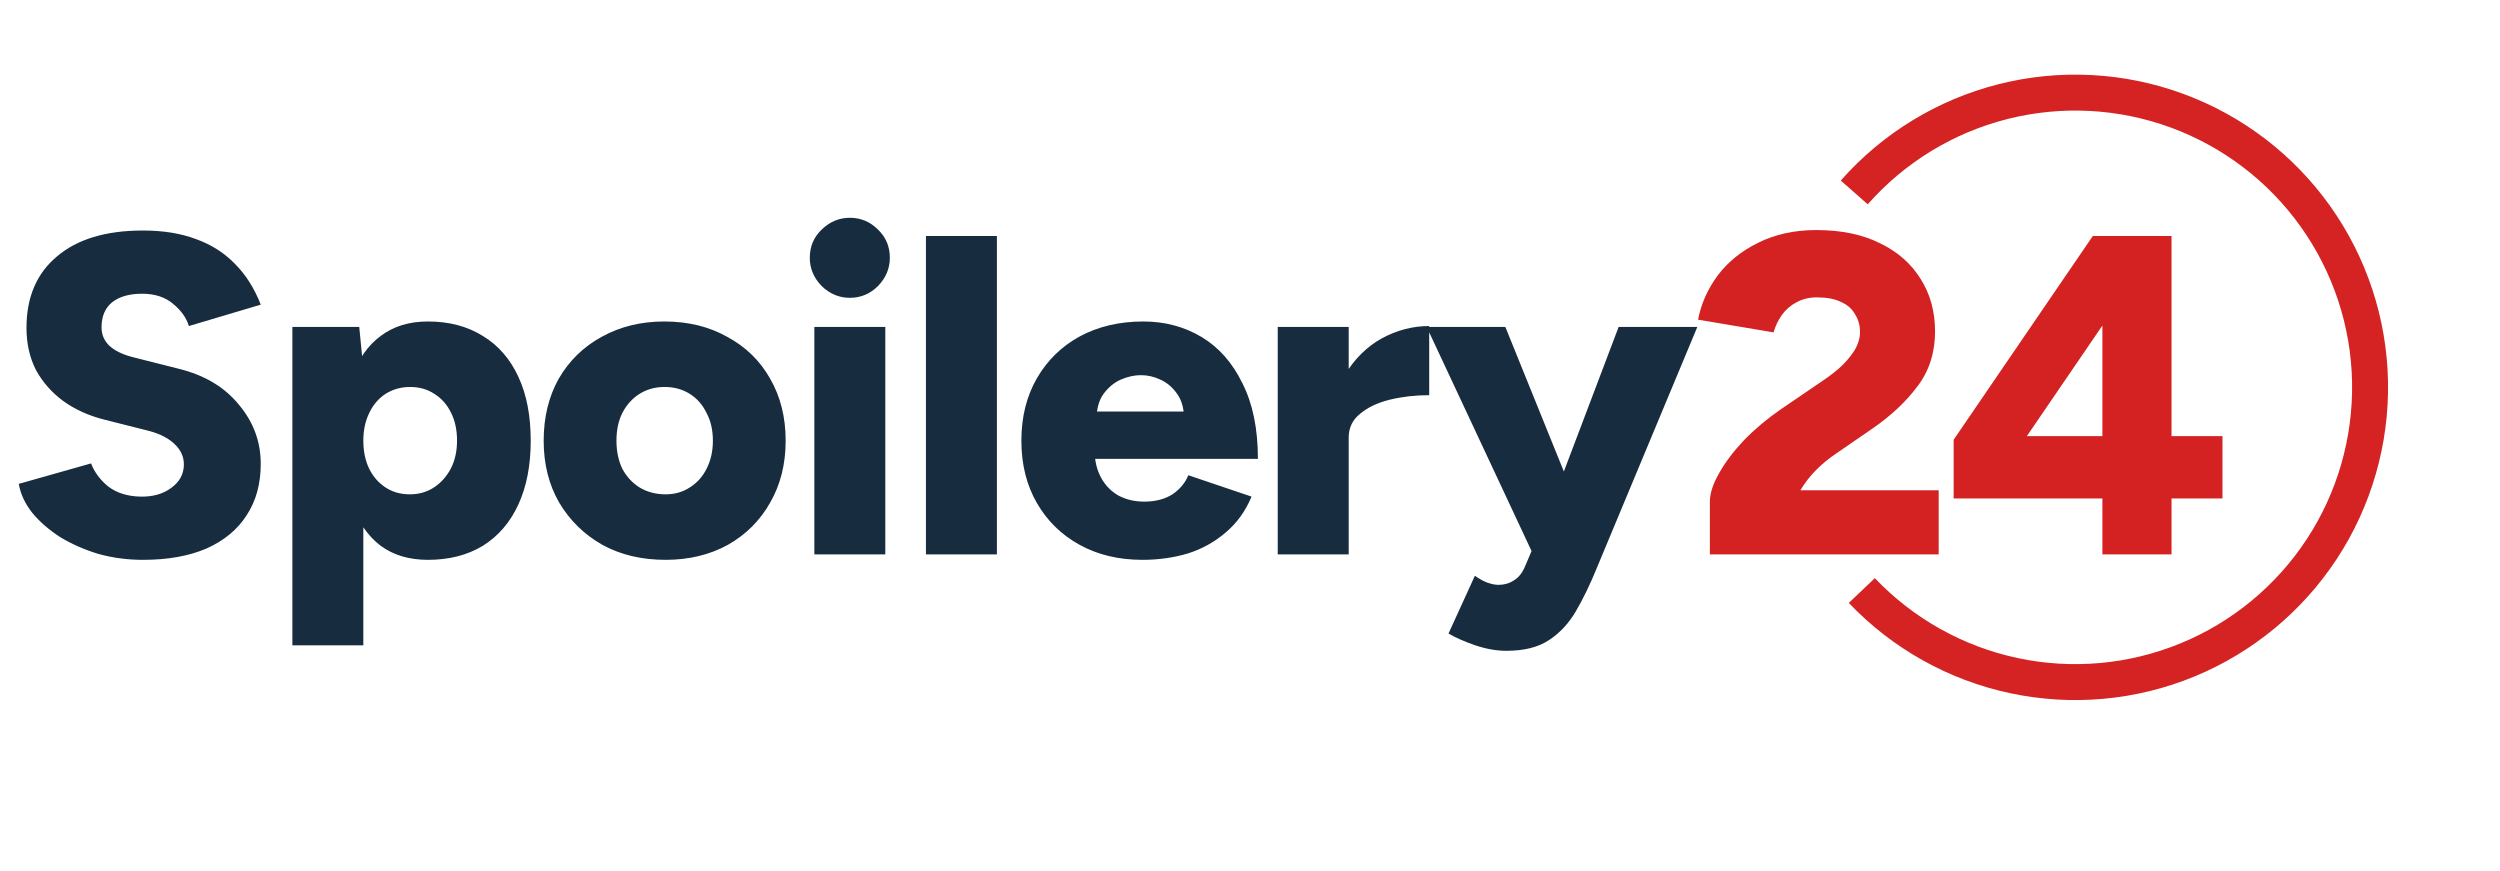
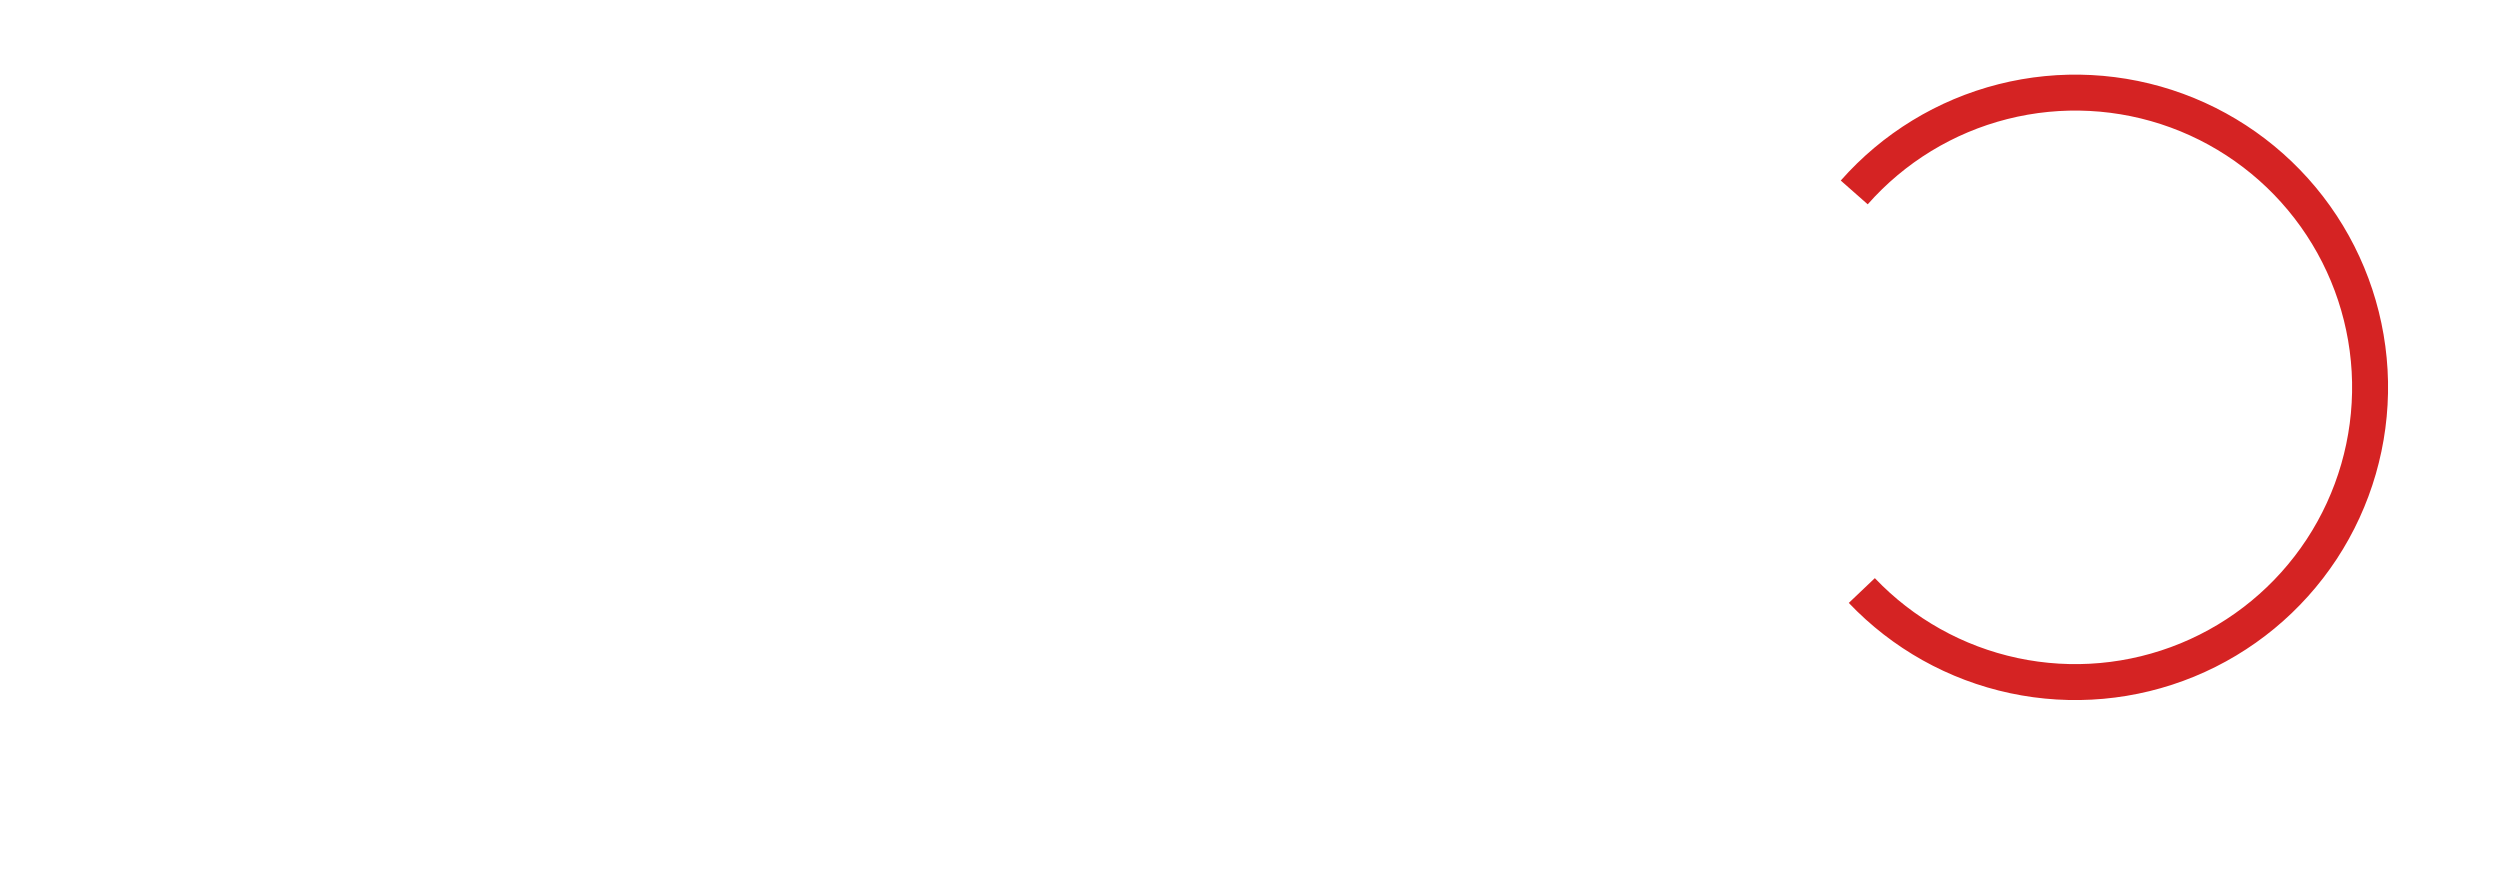
<svg xmlns="http://www.w3.org/2000/svg" width="201" height="70" viewBox="0 0 201 70" fill="none">
-   <path d="M11.492 45.011C10.248 45.011 9.054 44.852 7.908 44.535C6.786 44.194 5.762 43.743 4.836 43.182C3.934 42.597 3.19 41.951 2.605 41.244C2.02 40.512 1.654 39.732 1.508 38.903L7.323 37.258C7.591 37.965 8.054 38.586 8.712 39.123C9.395 39.635 10.248 39.903 11.272 39.927C12.272 39.952 13.101 39.72 13.759 39.232C14.442 38.745 14.783 38.111 14.783 37.331C14.783 36.721 14.539 36.185 14.052 35.721C13.588 35.258 12.918 34.905 12.04 34.661L8.42 33.747C7.152 33.43 6.043 32.93 5.092 32.247C4.165 31.564 3.434 30.736 2.897 29.76C2.385 28.761 2.129 27.627 2.129 26.359C2.129 23.897 2.946 21.983 4.58 20.617C6.213 19.228 8.517 18.533 11.492 18.533C13.125 18.533 14.552 18.765 15.771 19.228C16.99 19.667 18.026 20.325 18.879 21.203C19.757 22.08 20.452 23.177 20.964 24.494L15.185 26.213C14.99 25.555 14.564 24.957 13.905 24.421C13.271 23.884 12.443 23.616 11.419 23.616C10.395 23.616 9.59 23.848 9.005 24.311C8.444 24.774 8.164 25.445 8.164 26.323C8.164 26.932 8.395 27.444 8.859 27.859C9.322 28.249 9.956 28.541 10.76 28.736L14.381 29.651C16.453 30.163 18.062 31.126 19.208 32.54C20.379 33.929 20.964 35.514 20.964 37.294C20.964 38.903 20.586 40.281 19.83 41.427C19.099 42.572 18.026 43.462 16.612 44.096C15.198 44.706 13.491 45.011 11.492 45.011ZM23.507 51.886V26.286H28.883L29.212 29.651V51.886H23.507ZM34.405 45.011C32.894 45.011 31.626 44.633 30.602 43.877C29.578 43.097 28.81 41.987 28.298 40.549C27.786 39.11 27.53 37.404 27.53 35.429C27.53 33.43 27.786 31.723 28.298 30.309C28.81 28.87 29.578 27.773 30.602 27.017C31.626 26.237 32.894 25.847 34.405 25.847C36.112 25.847 37.587 26.237 38.83 27.017C40.074 27.773 41.025 28.87 41.683 30.309C42.341 31.723 42.67 33.43 42.67 35.429C42.67 37.404 42.341 39.11 41.683 40.549C41.025 41.987 40.074 43.097 38.83 43.877C37.587 44.633 36.112 45.011 34.405 45.011ZM32.942 39.744C33.674 39.744 34.32 39.562 34.881 39.196C35.441 38.83 35.892 38.33 36.234 37.696C36.575 37.038 36.746 36.282 36.746 35.429C36.746 34.576 36.587 33.832 36.27 33.198C35.953 32.54 35.502 32.028 34.917 31.662C34.356 31.296 33.71 31.113 32.979 31.113C32.247 31.113 31.589 31.296 31.004 31.662C30.443 32.028 30.004 32.54 29.687 33.198C29.37 33.856 29.212 34.6 29.212 35.429C29.212 36.282 29.37 37.038 29.687 37.696C30.004 38.33 30.443 38.83 31.004 39.196C31.565 39.562 32.211 39.744 32.942 39.744ZM53.513 45.011C51.587 45.011 49.892 44.608 48.429 43.804C46.966 42.975 45.808 41.841 44.955 40.403C44.126 38.964 43.711 37.306 43.711 35.429C43.711 33.552 44.114 31.894 44.918 30.455C45.747 29.017 46.893 27.895 48.356 27.091C49.843 26.262 51.526 25.847 53.403 25.847C55.329 25.847 57.023 26.262 58.486 27.091C59.974 27.895 61.119 29.017 61.924 30.455C62.753 31.894 63.167 33.552 63.167 35.429C63.167 37.306 62.753 38.964 61.924 40.403C61.119 41.841 59.986 42.975 58.523 43.804C57.06 44.608 55.39 45.011 53.513 45.011ZM53.513 39.744C54.244 39.744 54.89 39.562 55.451 39.196C56.036 38.83 56.487 38.33 56.804 37.696C57.145 37.038 57.316 36.282 57.316 35.429C57.316 34.576 57.145 33.832 56.804 33.198C56.487 32.54 56.036 32.028 55.451 31.662C54.866 31.296 54.195 31.113 53.439 31.113C52.684 31.113 52.013 31.296 51.428 31.662C50.843 32.028 50.38 32.54 50.038 33.198C49.721 33.832 49.563 34.576 49.563 35.429C49.563 36.282 49.721 37.038 50.038 37.696C50.38 38.33 50.843 38.83 51.428 39.196C52.038 39.562 52.732 39.744 53.513 39.744ZM65.473 44.572V26.286H71.178V44.572H65.473ZM68.325 23.945C67.472 23.945 66.716 23.628 66.058 22.995C65.424 22.336 65.107 21.581 65.107 20.727C65.107 19.825 65.424 19.069 66.058 18.46C66.716 17.826 67.472 17.509 68.325 17.509C69.203 17.509 69.959 17.826 70.593 18.46C71.227 19.069 71.543 19.825 71.543 20.727C71.543 21.581 71.227 22.336 70.593 22.995C69.959 23.628 69.203 23.945 68.325 23.945ZM74.446 44.572V18.972H80.151V44.572H74.446ZM91.847 45.011C89.945 45.011 88.263 44.608 86.8 43.804C85.337 42.999 84.192 41.878 83.363 40.439C82.534 39.001 82.119 37.331 82.119 35.429C82.119 33.527 82.534 31.857 83.363 30.419C84.192 28.98 85.337 27.859 86.8 27.054C88.287 26.25 89.994 25.847 91.92 25.847C93.651 25.847 95.212 26.262 96.601 27.091C97.991 27.92 99.088 29.163 99.893 30.821C100.722 32.454 101.136 34.478 101.136 36.892H87.385L88.007 36.197C88.007 37.026 88.178 37.757 88.519 38.391C88.861 39.025 89.336 39.513 89.945 39.854C90.555 40.171 91.238 40.33 91.993 40.33C92.895 40.33 93.651 40.134 94.261 39.744C94.87 39.33 95.297 38.818 95.541 38.208L100.624 39.927C100.137 41.097 99.442 42.06 98.54 42.816C97.662 43.572 96.65 44.133 95.504 44.499C94.358 44.84 93.139 45.011 91.847 45.011ZM88.153 33.856L87.568 33.088H95.76L95.212 33.856C95.212 32.93 95.029 32.211 94.663 31.699C94.297 31.162 93.846 30.772 93.31 30.528C92.798 30.285 92.274 30.163 91.737 30.163C91.201 30.163 90.653 30.285 90.092 30.528C89.555 30.772 89.092 31.162 88.702 31.699C88.336 32.211 88.153 32.93 88.153 33.856ZM106.935 35.1C106.935 33.125 107.326 31.479 108.106 30.163C108.91 28.846 109.91 27.859 111.105 27.2C112.324 26.542 113.591 26.213 114.908 26.213V31.772C113.786 31.772 112.726 31.894 111.726 32.138C110.751 32.381 109.959 32.759 109.349 33.271C108.74 33.759 108.435 34.393 108.435 35.173L106.935 35.1ZM102.73 44.572V26.286H108.435V44.572H102.73ZM121.105 52.325C120.324 52.325 119.495 52.179 118.618 51.886C117.764 51.593 117.045 51.276 116.46 50.935L118.581 46.291C118.922 46.534 119.252 46.717 119.569 46.839C119.91 46.961 120.215 47.022 120.483 47.022C120.946 47.022 121.361 46.9 121.726 46.656C122.092 46.437 122.385 46.071 122.604 45.559L124.762 40.476L130.138 26.286H136.465L128.382 45.669C127.846 46.986 127.285 48.144 126.7 49.143C126.115 50.143 125.383 50.923 124.506 51.484C123.652 52.044 122.519 52.325 121.105 52.325ZM123.262 44.572L114.705 26.286H121.031L126.773 40.476L128.711 44.572H123.262Z" fill="#182C40" />
-   <path d="M137.475 44.572V40.33C137.475 39.671 137.719 38.915 138.207 38.062C138.694 37.184 139.365 36.294 140.218 35.392C141.096 34.49 142.083 33.661 143.18 32.906L146.399 30.711C146.886 30.394 147.374 30.029 147.861 29.614C148.349 29.175 148.751 28.712 149.068 28.224C149.385 27.712 149.544 27.2 149.544 26.688C149.544 26.152 149.41 25.677 149.141 25.262C148.898 24.823 148.52 24.494 148.008 24.275C147.52 24.031 146.874 23.909 146.069 23.909C145.46 23.909 144.911 24.043 144.424 24.311C143.96 24.555 143.57 24.896 143.253 25.335C142.961 25.75 142.741 26.213 142.595 26.725L136.524 25.701C136.768 24.433 137.292 23.251 138.097 22.154C138.926 21.056 140.011 20.179 141.352 19.52C142.717 18.838 144.277 18.496 146.033 18.496C148.032 18.496 149.739 18.85 151.153 19.557C152.567 20.24 153.652 21.19 154.408 22.41C155.188 23.628 155.578 25.043 155.578 26.652C155.578 28.358 155.103 29.834 154.152 31.077C153.225 32.32 151.994 33.466 150.458 34.515L147.642 36.453C147.057 36.843 146.52 37.282 146.033 37.77C145.545 38.257 145.119 38.806 144.753 39.415H155.871V44.572H137.475ZM169.032 44.572V40.074H157.073V35.356L168.264 18.972H174.591V35.063H178.687V40.074H174.591V44.572H169.032ZM162.961 35.063H169.032V26.176L162.961 35.063Z" fill="#D42222" />
  <path d="M147.997 14.516C151.348 10.715 155.768 8.016 160.68 6.771C165.591 5.526 170.764 5.794 175.521 7.54C180.277 9.285 184.395 12.428 187.335 16.554C190.275 20.681 191.899 25.599 191.996 30.665C192.092 35.731 190.655 40.707 187.875 44.943C185.094 49.178 181.098 52.474 176.411 54.4C171.725 56.325 166.566 56.789 161.611 55.732C156.656 54.675 152.136 52.145 148.643 48.475L150.737 46.483C153.828 49.731 157.828 51.97 162.214 52.906C166.599 53.842 171.165 53.43 175.313 51.726C179.461 50.022 182.997 47.105 185.459 43.356C187.92 39.608 189.191 35.203 189.106 30.72C189.021 26.236 187.583 21.883 184.981 18.231C182.379 14.579 178.734 11.798 174.525 10.253C170.315 8.708 165.737 8.47 161.39 9.572C157.043 10.674 153.131 13.063 150.165 16.427L147.997 14.516Z" fill="#D52323" />
</svg>